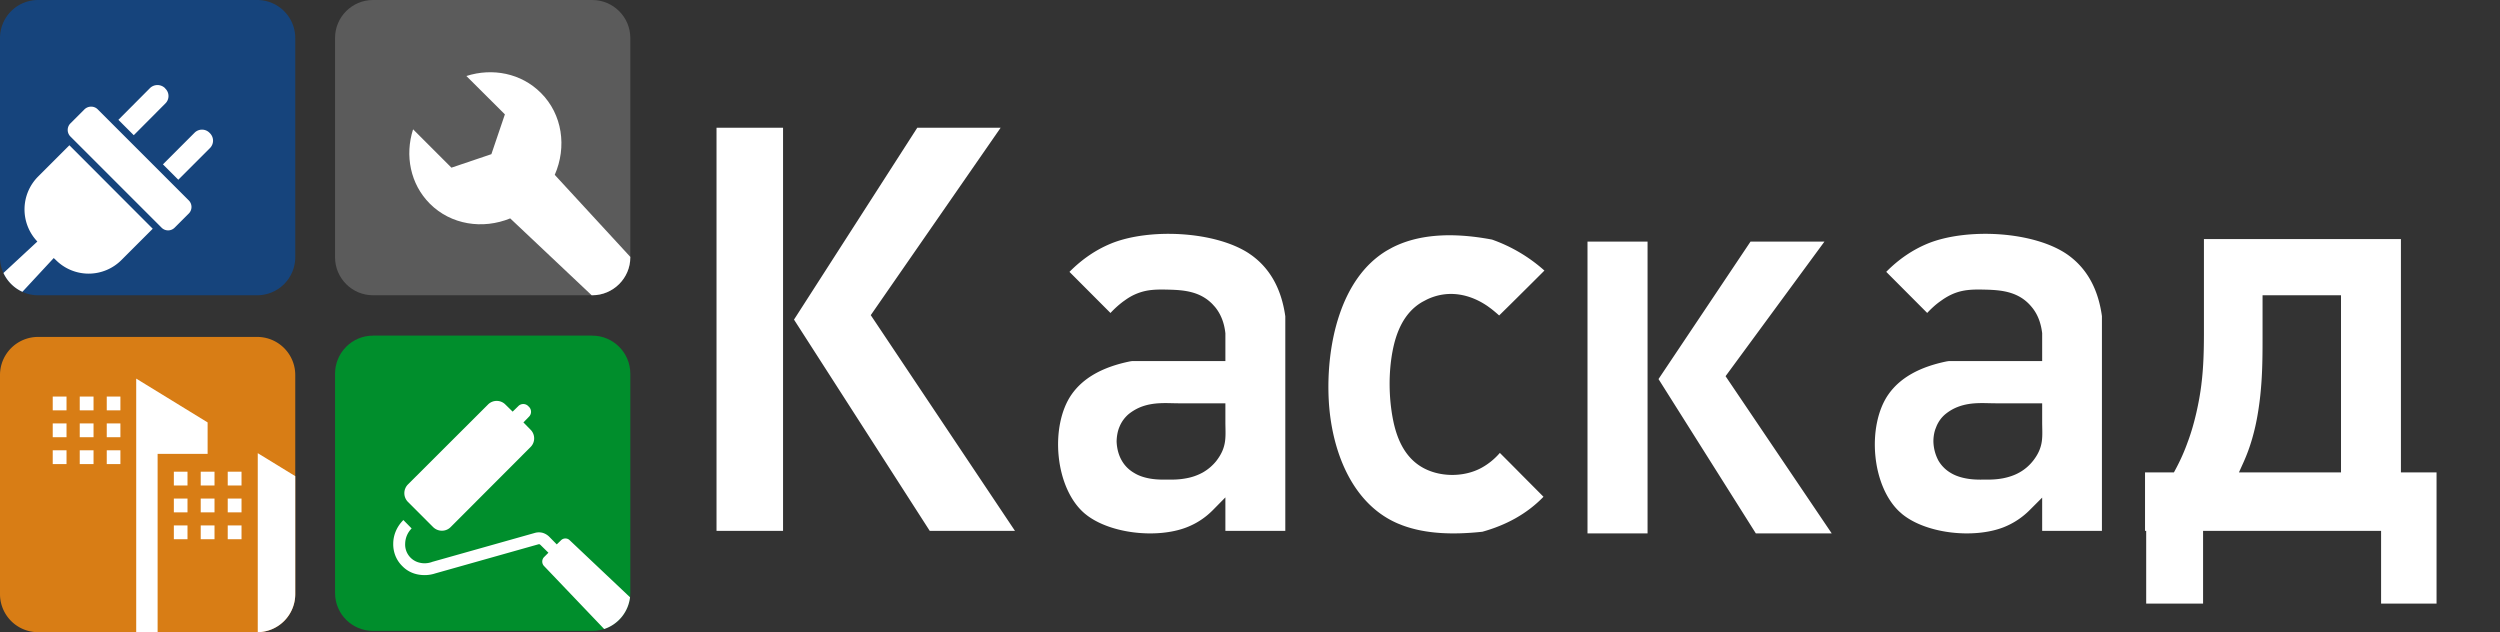
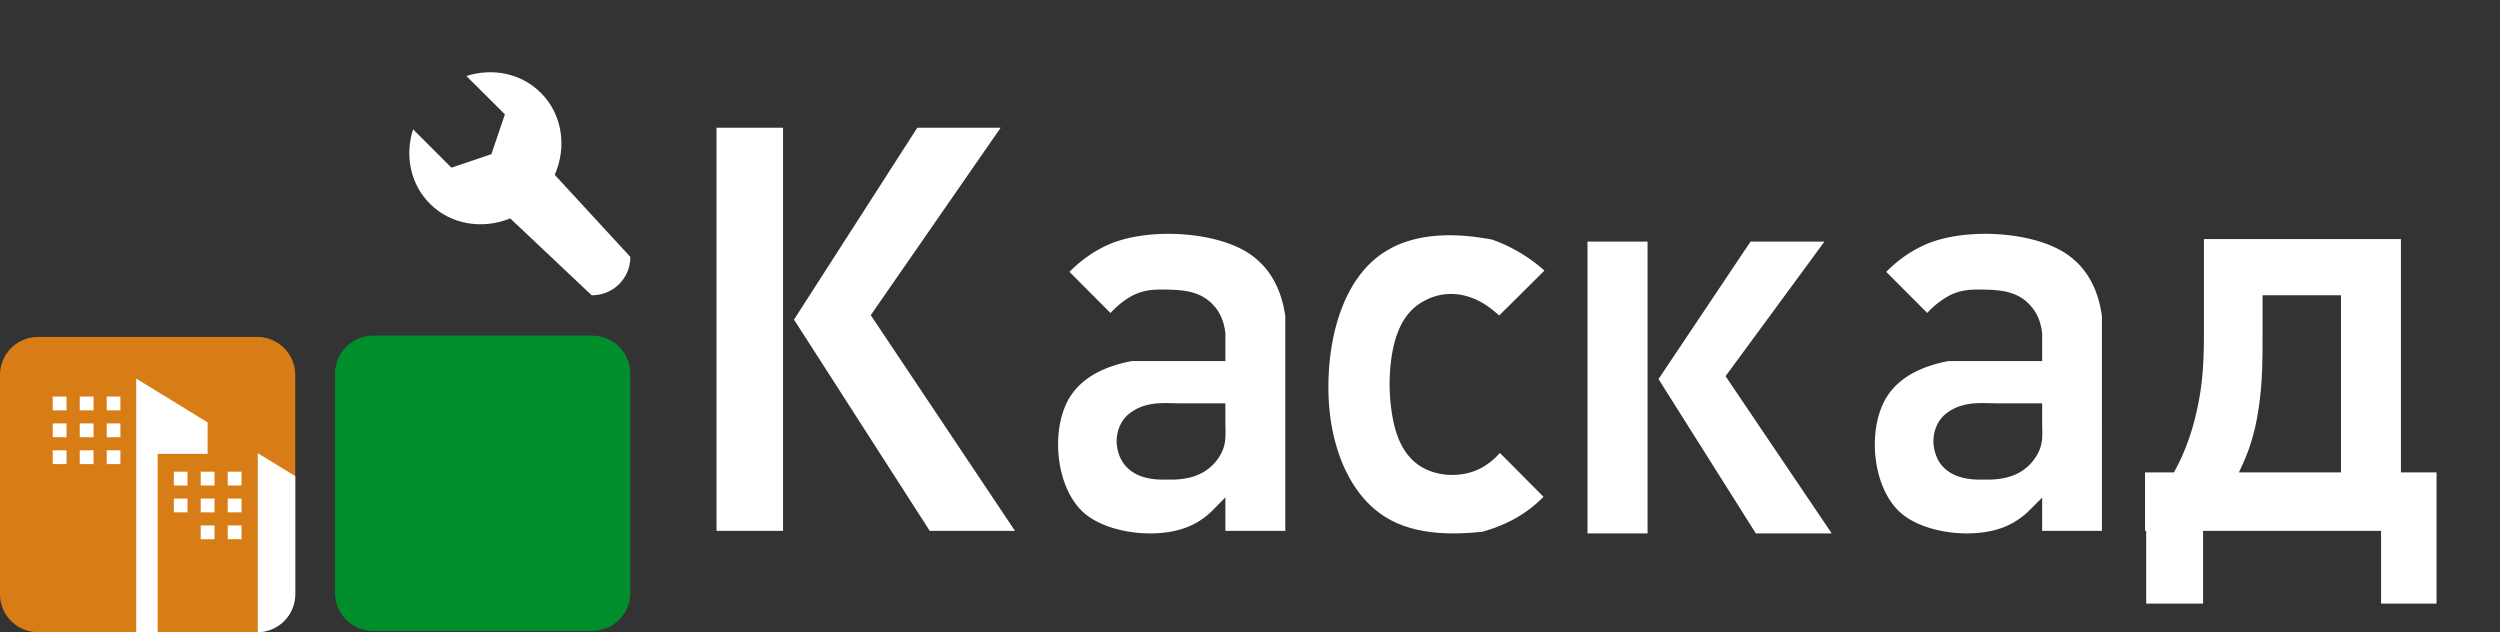
<svg xmlns="http://www.w3.org/2000/svg" width="174" height="44" fill="none">
  <rect width="100%" height="100%" fill="#333333" stroke="none" />
  <g clip-path="url(#a)">
    <path d="M49.87 36.95h4.63V8.89h-4.63v28.06zM55.42 22l-.158.244.158.246 9.291 14.46h5.932L60.605 21.935l9.04-13.045h-5.802L55.42 22zM167.104 16.64v16.24h2.48v9.13h-3.86v-5.06h-12.39v5.06h-3.959v-5.06h-.081v-4.07h2.01l.142-.264c.33-.619.608-1.25.837-1.903l.001.001c.239-.645.424-1.307.578-1.971.153-.666.277-1.343.359-2.023h-.001c.146-1.176.171-2.321.174-3.46v-6.62h13.71zm-9.63 3.91v2.29c0 1.327.01 2.616-.088 3.912l-.001.002a21.35 21.35 0 0 1-.234 1.984 15.138 15.138 0 0 1-.405 1.808l-.002.005a12.075 12.075 0 0 1-.595 1.623l-.319.706h7.104V20.55h-5.46zM77.299 16.962c1.327-.552 3.197-.784 5.052-.65 1.744.125 3.401.568 4.541 1.302l.22.152c1.294.94 2.076 2.348 2.345 4.248V36.95h-4.17v-2.332l-.858.871c-.522.531-1.132.94-1.842 1.214l-.002.001c-1.01.393-2.355.515-3.68.349-1.243-.156-2.407-.558-3.222-1.164l-.158-.124c-1.03-.853-1.672-2.362-1.839-3.994-.167-1.63.154-3.265.908-4.332.793-1.123 2.12-1.895 4.07-2.29l.14-.02h6.483v-1.937l-.004-.027c-.08-.712-.32-1.318-.72-1.803l-.002-.002-.172-.19c-.875-.898-2.008-.982-3.02-1.01-.59-.015-1.118-.02-1.631.087a3.75 3.75 0 0 0-1.366.598l-.203.143a6.706 6.706 0 0 0-.88.796l-2.855-2.862c.87-.876 1.822-1.526 2.865-1.96zm4.738 11.108c-.803 0-1.742-.11-2.69.278l-.012.005a3.357 3.357 0 0 0-.801.485l-.005.005-.006.005c-.237.212-.44.477-.581.794l-.05.12c-.111.285-.165.603-.176.943v.037c.024.522.153.963.369 1.331.216.369.51.648.863.85.343.211.737.325 1.114.39.394.067.819.077 1.219.067.435.01.868-.01 1.27-.089a3.759 3.759 0 0 0 1.162-.406c.355-.202.663-.462.93-.787l.008-.011c.38-.489.55-.921.613-1.384.056-.413.023-.88.023-1.323v-1.31h-3.25zM96.872 17.245c1.718-.89 4.011-1.128 6.973-.57a10.922 10.922 0 0 1 3.646 2.157c-.519.518-1.037 1.037-1.562 1.555l-.003.003c-.524.524-1.057 1.047-1.585 1.567a10.692 10.692 0 0 0-.542-.457l-.004-.003-.262-.192c-1.244-.851-2.752-1.16-4.22-.46l-.314.165c-1.325.762-1.843 2.192-2.08 3.45-.283 1.515-.262 3.21.03 4.718.237 1.22.747 2.594 2.018 3.336 1.213.71 2.928.72 4.16.038h.001a4.628 4.628 0 0 0 1.262-1.03c.498.498.996.996 1.493 1.501l.003.003.939.943.602.606c-1.158 1.197-2.608 1.976-4.255 2.435-2.094.224-3.97.143-5.552-.443l-.315-.125c-3.241-1.376-4.65-5.14-4.826-8.635-.093-1.857.101-3.978.737-5.875.636-1.9 1.7-3.535 3.32-4.5l.336-.187zM114.67 16.815v20.31h-4.18v-20.31h4.18zm12.312 0-6.883 9.368 7.389 10.942h-5.282l-6.774-10.742.154-.23 6.251-9.338h5.145zM139.201 16.311c-1.856-.133-3.726.1-5.054.65-1.044.435-2.003 1.086-2.865 1.96l2.851 2.86c.269-.288.561-.56.884-.793l.203-.143c.469-.317.902-.501 1.366-.598.514-.107 1.042-.102 1.631-.087h.002c1.067.03 2.297.123 3.183 1.203.414.49.641 1.096.729 1.794l.004.031v1.942h-6.485a5.186 5.186 0 0 0-.152.021c-1.938.395-3.263 1.166-4.055 2.287-.755 1.068-1.078 2.704-.912 4.334.155 1.53.73 2.95 1.653 3.825l.189.167.001.002c.813.674 2.047 1.12 3.373 1.287 1.324.166 2.671.044 3.686-.349a5.328 5.328 0 0 0 1.849-1.218l.853-.853v2.317h4.159V22.004c-.26-1.895-1.042-3.3-2.334-4.24-1.14-.823-2.9-1.319-4.759-1.453zm-3.005 12.037c.948-.389 1.887-.278 2.689-.278h3.25v1.31c0 .442.034.91-.023 1.325-.065.464-.239.896-.624 1.385l-.001-.001a3.167 3.167 0 0 1-.936.796c-.359.203-.755.329-1.151.406h-.002c-.41.078-.832.098-1.269.089-.41.01-.824 0-1.218-.068-.386-.066-.783-.18-1.135-.394a2.392 2.392 0 0 1-.853-.845l-.007-.012a2.97 2.97 0 0 1-.351-1.319v-.022c0-.308.048-.588.131-.838l.094-.24c.137-.309.329-.58.591-.803l.002-.001a3.18 3.18 0 0 1 .807-.489l.006-.002z" fill="#fff" />
-     <path fill-rule="evenodd" clip-rule="evenodd" d="M2.64 0h15.27a2.65 2.65 0 0 1 2.64 2.64v15.27a2.65 2.65 0 0 1-2.64 2.64H2.64A2.65 2.65 0 0 1 0 17.91V2.64A2.65 2.65 0 0 1 2.64 0z" fill="#16447C" />
-     <path fill-rule="evenodd" clip-rule="evenodd" d="m11.48 6.13.03.04c.29.28.29.75 0 1.03l-2.2 2.21-1.07-1.07 2.2-2.21c.29-.28.75-.28 1.04 0zM1.56 20.31C.98 20.05.51 19.58.24 19l2.36-2.19a3.24 3.24 0 0 1 .05-4.52l2.18-2.18 5.8 5.81-2.18 2.18a3.223 3.223 0 0 1-4.56 0l-.15-.14-2.18 2.35zM14.58 9.24l.03.03c.29.29.29.75 0 1.04l-2.2 2.2-1.07-1.07 2.2-2.2a.73.73 0 0 1 1.04 0zM6.8 7.61l6.34 6.34c.25.25.25.66 0 .91l-.98.98a.64.64 0 0 1-.92 0L4.9 9.5a.646.646 0 0 1 0-.91l.98-.98c.26-.25.67-.25.92 0z" fill="#fff" />
-     <path fill-rule="evenodd" clip-rule="evenodd" d="M25.96 0h15.26c1.46 0 2.65 1.19 2.65 2.64v15.27c0 1.45-1.19 2.64-2.65 2.64H25.96c-1.46 0-2.64-1.19-2.64-2.64V2.64C23.32 1.19 24.5 0 25.96 0z" fill="#5B5B5B" />
    <path fill-rule="evenodd" clip-rule="evenodd" d="M43.87 17.88v.03c0 1.45-1.19 2.64-2.65 2.64h-.04l-5.67-5.35c-1.91.78-4.12.45-5.59-1.02-1.37-1.37-1.75-3.37-1.17-5.18l2.67 2.67 2.78-.94.94-2.77-2.68-2.67c1.81-.58 3.81-.2 5.18 1.17 1.51 1.5 1.82 3.77.97 5.71l5.26 5.71z" fill="#fff" />
    <path fill-rule="evenodd" clip-rule="evenodd" d="M2.64 23.45h15.27a2.65 2.65 0 0 1 2.64 2.64v15.27A2.65 2.65 0 0 1 17.91 44H2.64A2.65 2.65 0 0 1 0 41.36V26.09a2.65 2.65 0 0 1 2.64-2.64z" fill="#D87D15" />
    <path fill-rule="evenodd" clip-rule="evenodd" d="m9.48 26.35 4.97 3.05v2.19h-3.48V44H9.48V26.35zm11.07 6.79v8.22A2.65 2.65 0 0 1 17.94 44V31.54l2.61 1.6z" fill="#fff" />
-     <path fill-rule="evenodd" clip-rule="evenodd" d="M15.85 36.57h.96v.96h-.96v-.96zm-3.75 0h.95v.96h-.95v-.96zm.95-3.74v.96h-.95v-.96h.95zm0 1.87v.96h-.95v-.96h.95zm.92 1.87h.96v.96h-.96v-.96zm0-.91v-.96h.96v.96h-.96zm0-1.87v-.96h.96v.96h-.96zm1.88 1.87v-.96h.96v.96h-.96zm0-1.87v-.96h.96v.96h-.96zM7.43 31.34h.95v.96h-.95v-.96zm-3.76 0h.96v.96h-.96v-.96zm.96-3.74v.96h-.96v-.96h.96zm0 1.87v.96h-.96v-.96h.96zm.92 1.87h.96v.96h-.96v-.96zm0-.91v-.96h.96v.96h-.96zm0-1.87v-.96h.96v.96h-.96zm1.88 1.87v-.96h.95v.96h-.95zm0-1.87v-.96h.95v.96h-.95z" fill="#fff" />
+     <path fill-rule="evenodd" clip-rule="evenodd" d="M15.85 36.57h.96v.96h-.96v-.96zm-3.75 0h.95v.96v-.96zm.95-3.74v.96h-.95v-.96h.95zm0 1.87v.96h-.95v-.96h.95zm.92 1.87h.96v.96h-.96v-.96zm0-.91v-.96h.96v.96h-.96zm0-1.87v-.96h.96v.96h-.96zm1.88 1.87v-.96h.96v.96h-.96zm0-1.87v-.96h.96v.96h-.96zM7.43 31.34h.95v.96h-.95v-.96zm-3.76 0h.96v.96h-.96v-.96zm.96-3.74v.96h-.96v-.96h.96zm0 1.87v.96h-.96v-.96h.96zm.92 1.87h.96v.96h-.96v-.96zm0-.91v-.96h.96v.96h-.96zm0-1.87v-.96h.96v.96h-.96zm1.88 1.87v-.96h.95v.96h-.95zm0-1.87v-.96h.95v.96h-.95z" fill="#fff" />
    <path fill-rule="evenodd" clip-rule="evenodd" d="M25.96 23.36h15.26c1.46 0 2.65 1.19 2.65 2.65v15.26c0 1.46-1.19 2.64-2.65 2.64H25.96c-1.46 0-2.64-1.18-2.64-2.64V26.01c0-1.46 1.18-2.65 2.64-2.65z" fill="#008E2C" />
-     <path fill-rule="evenodd" clip-rule="evenodd" d="m28.39 33.72 5.58-5.57c.33-.33.87-.33 1.2 0l.51.5.39-.38c.19-.2.51-.2.7 0l.04.04c.2.19.2.51 0 .7l-.38.39.5.51c.33.33.33.87 0 1.2l-5.57 5.58c-.33.33-.87.33-1.21 0l-1.76-1.76a.863.863 0 0 1 0-1.21zm15.46 7.85a2.656 2.656 0 0 1-1.8 2.21l-4.19-4.39a.45.45 0 0 1 .01-.62l.3-.3-.55-.54a.304.304 0 0 0-.07-.05c-.03-.01-.06 0-.1.01l-7.16 2.02c-.39.13-.82.15-1.22.07-.4-.08-.77-.27-1.07-.58-.44-.43-.65-1.01-.63-1.6.01-.57.25-1.15.7-1.6v-.01l.58.59c-.29.29-.44.67-.45 1.05a1.294 1.294 0 0 0 1.04 1.34c.26.06.55.04.81-.05l.02-.01 7.16-2.02c.18-.05.35-.05.52-.01.18.05.33.14.46.26l.54.55.29-.28c.16-.17.44-.18.61-.01l4.2 3.97z" fill="#fff" />
  </g>
  <defs>
    <clipPath id="a">
      <path fill="#fff" d="M0 0h174v44H0z" />
    </clipPath>
  </defs>
</svg>